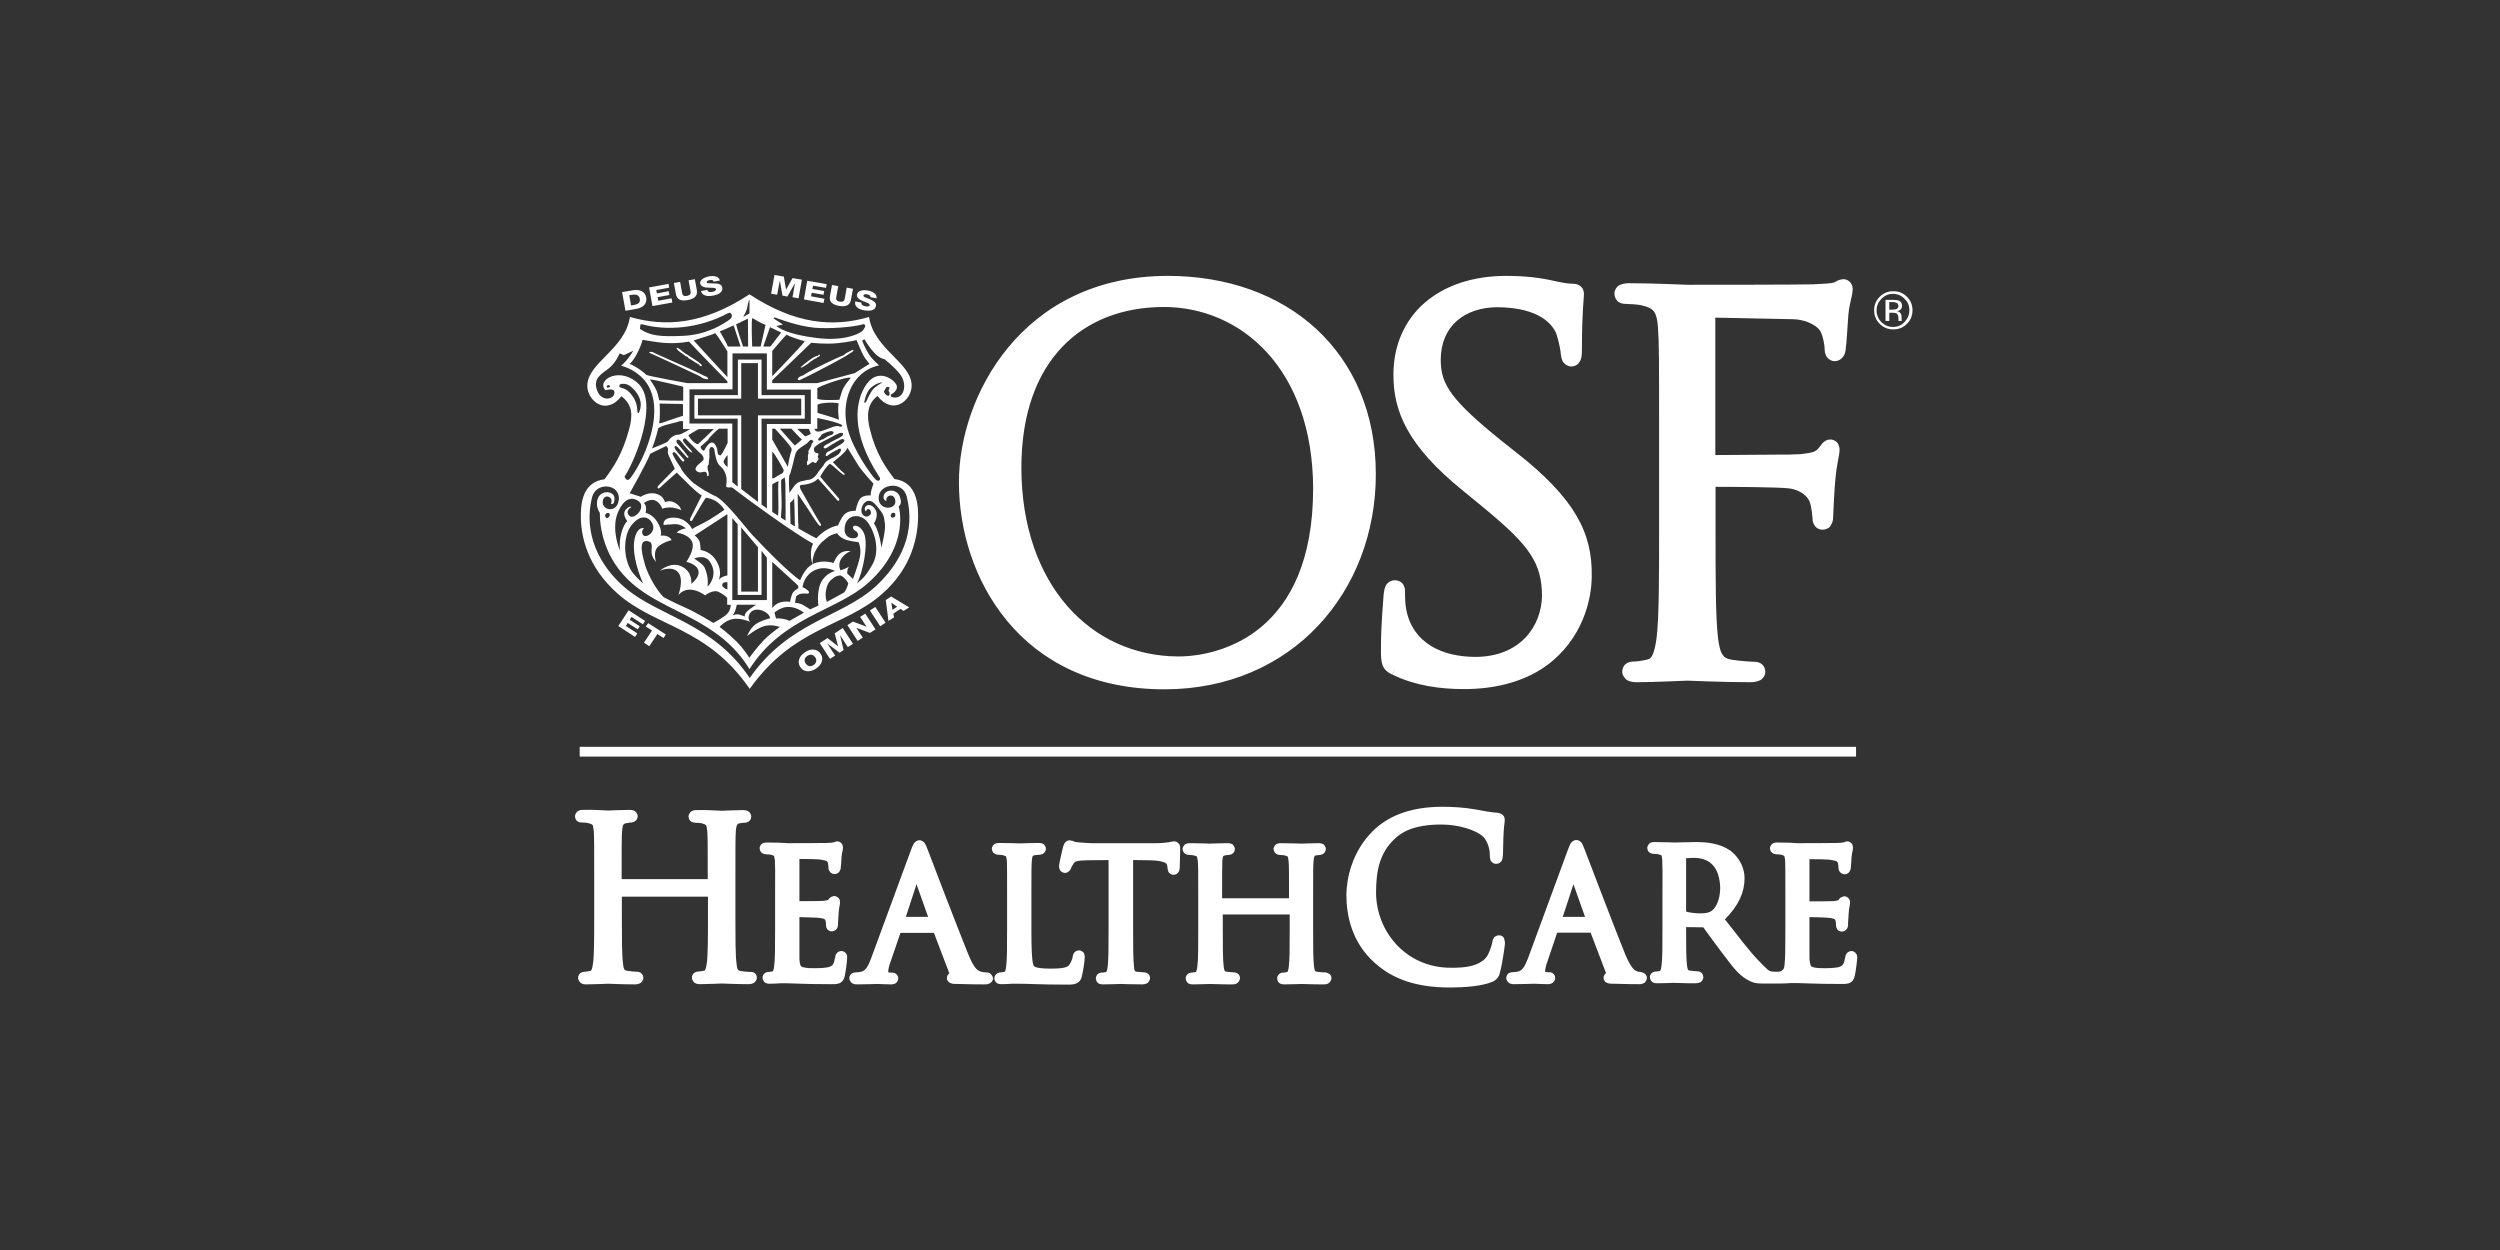
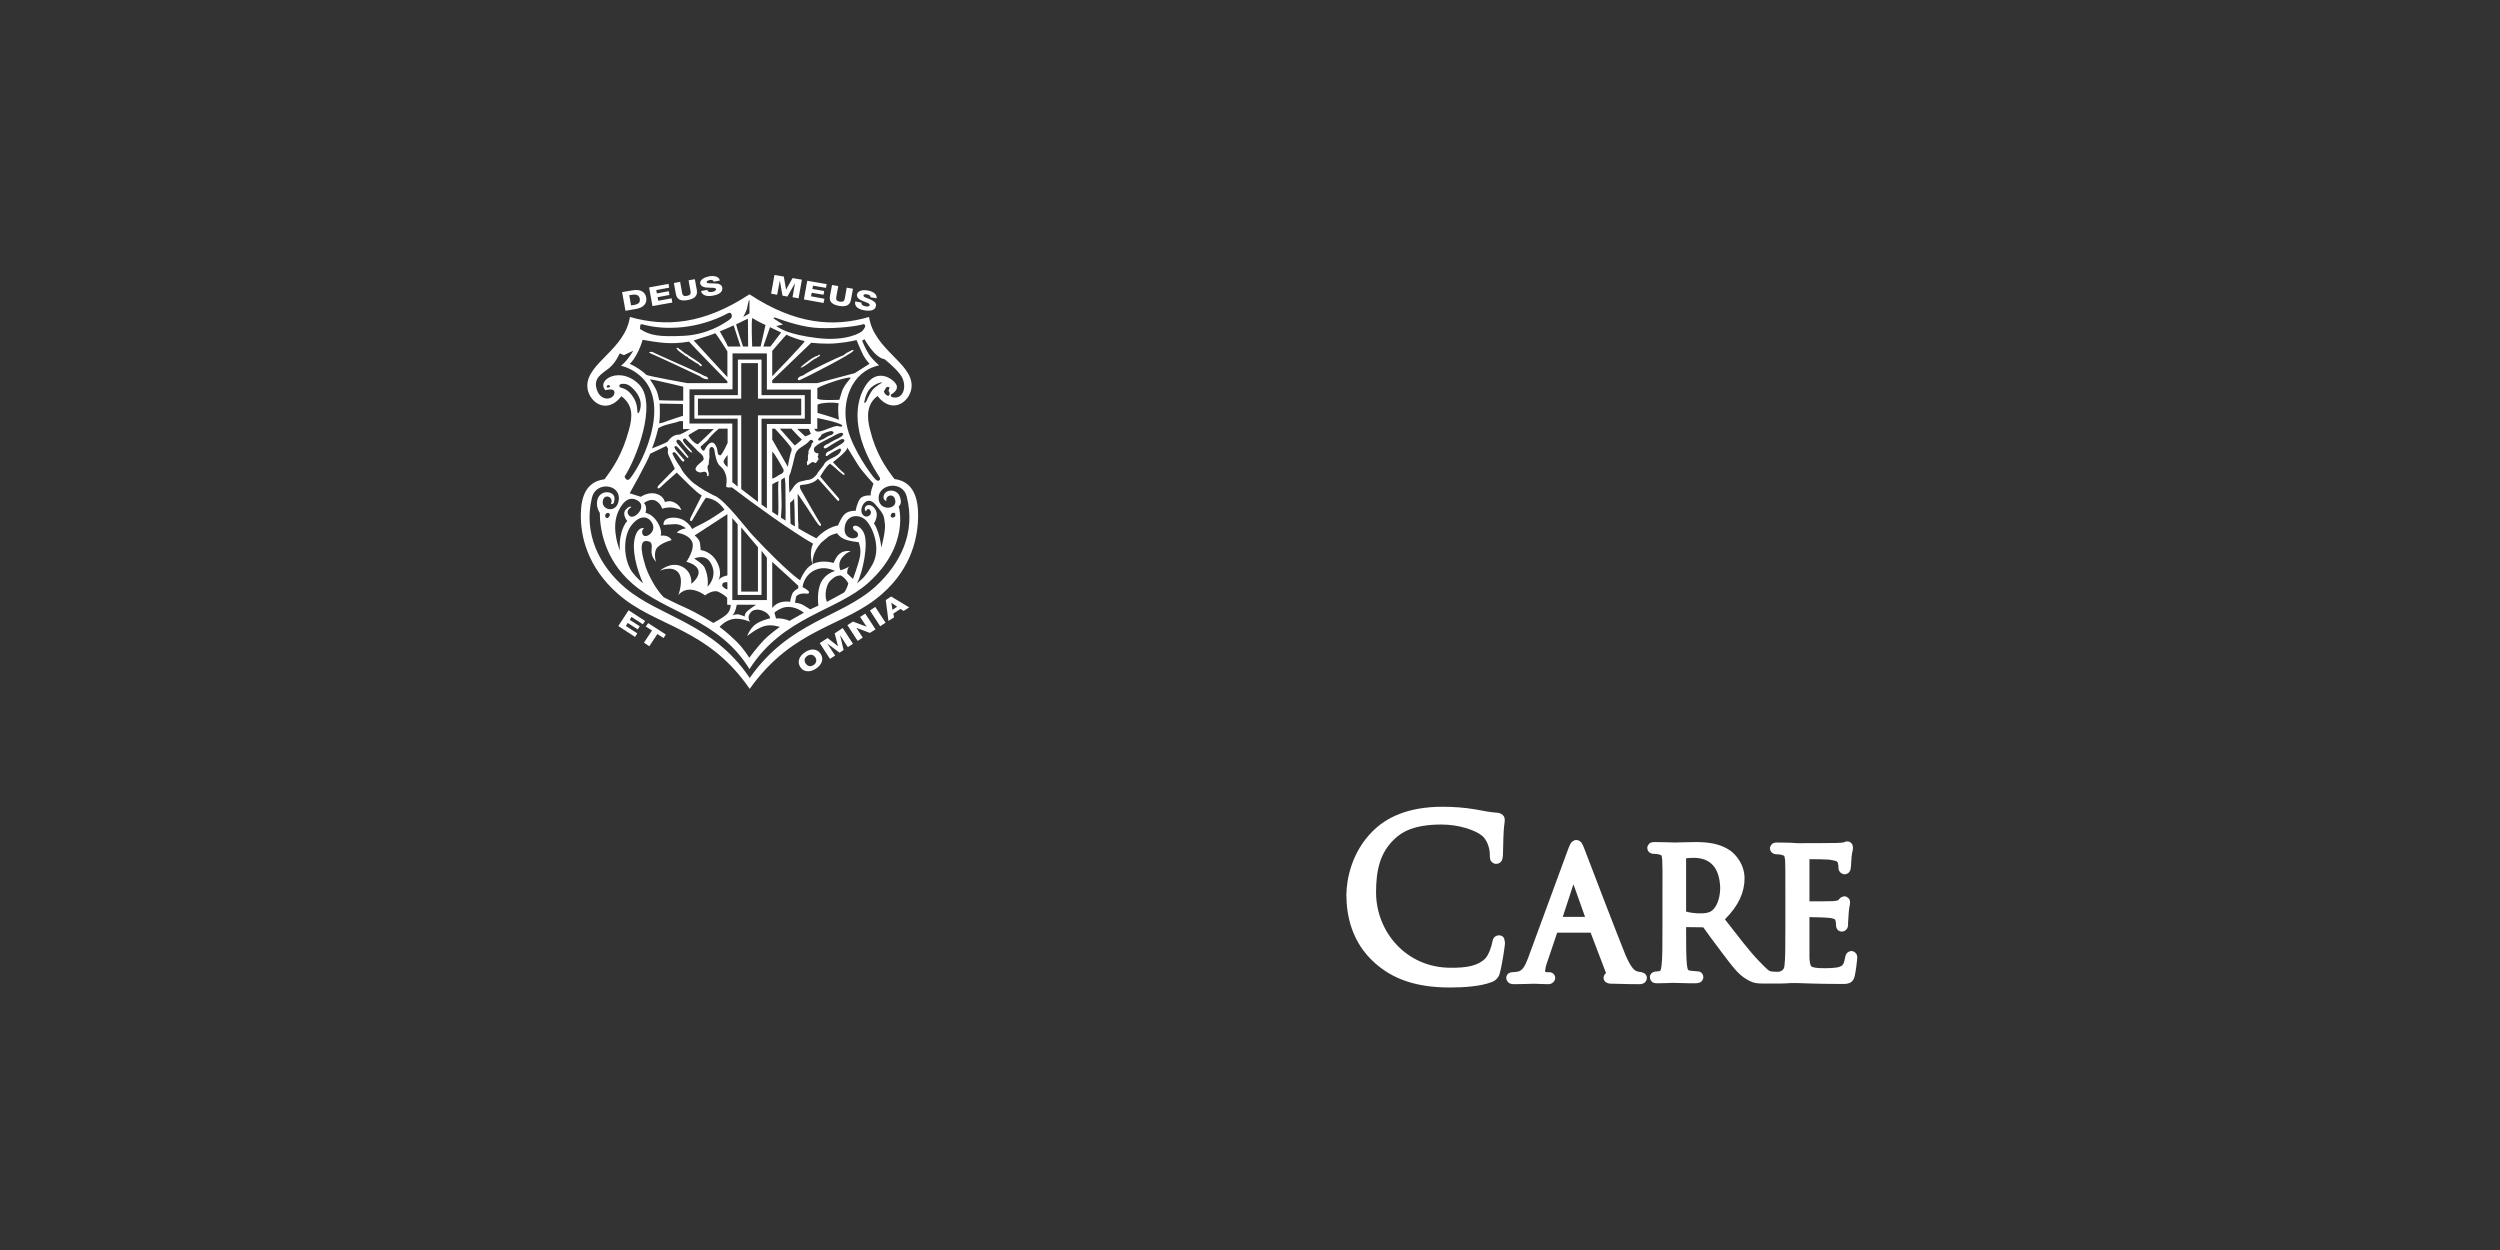
<svg xmlns="http://www.w3.org/2000/svg" width="200" height="100" viewBox="0 0 200 100" fill="none">
  <rect x="0" y="0" width="200" height="100" fill="#333333" stroke="none" />
-   <path d="M148.484 59.745H46.377V60.527H148.484V59.745Z" fill="white" />
-   <path d="M60.01 77.757C59.903 77.757 59.492 77.721 59.278 77.686C59.099 77.65 59.082 77.632 59.028 77.561C58.975 77.49 58.939 77.313 58.921 77.064C58.832 76.371 58.832 74.986 58.832 73.316V70.243C58.832 67.508 58.832 67.028 58.867 66.495C58.885 66.211 58.939 66.033 58.975 65.98C59.01 65.927 59.028 65.891 59.207 65.856C59.421 65.82 59.492 65.82 59.581 65.82C59.742 65.82 60.081 65.714 60.099 65.341C60.117 65.181 59.974 64.932 59.813 64.879C59.67 64.808 59.546 64.808 59.439 64.808C58.903 64.808 57.779 64.861 57.725 64.861C57.69 64.861 57.404 64.843 57.012 64.826C56.619 64.808 56.137 64.79 55.745 64.808C55.62 64.808 55.513 64.808 55.37 64.879C55.209 64.932 55.067 65.181 55.084 65.341C55.102 65.731 55.459 65.82 55.62 65.82C55.745 65.82 56.066 65.838 56.119 65.856C56.566 66.016 56.494 65.927 56.583 66.495C56.619 67.028 56.619 67.525 56.619 70.243V70.332H49.731V70.243C49.731 67.508 49.731 67.028 49.767 66.495C49.785 66.211 49.82 66.033 49.874 65.98C49.91 65.927 49.927 65.891 50.106 65.856C50.32 65.82 50.391 65.802 50.48 65.802C50.641 65.802 50.98 65.696 51.016 65.323C51.034 65.163 50.891 64.914 50.73 64.861C50.588 64.79 50.48 64.79 50.356 64.79C49.82 64.79 48.696 64.843 48.642 64.843C48.607 64.843 48.321 64.826 47.929 64.808C47.536 64.79 47.054 64.772 46.662 64.79C46.537 64.79 46.43 64.79 46.287 64.861C46.126 64.914 45.984 65.163 46.002 65.323C46.019 65.714 46.358 65.802 46.537 65.802C46.662 65.802 46.983 65.82 47.036 65.838C47.501 65.998 47.411 65.909 47.501 66.477C47.536 67.01 47.536 67.508 47.536 70.225V73.298C47.536 74.968 47.536 76.371 47.447 77.046C47.411 77.277 47.376 77.49 47.322 77.579C47.269 77.686 47.269 77.668 47.233 77.668C47.09 77.703 46.876 77.739 46.787 77.739C46.68 77.739 46.537 77.774 46.412 77.863C46.287 77.97 46.251 78.112 46.251 78.219C46.233 78.378 46.376 78.609 46.537 78.68C46.68 78.751 46.804 78.751 46.912 78.751C47.447 78.751 48.571 78.698 48.642 78.698C48.696 78.698 49.838 78.751 50.802 78.751C50.927 78.751 51.052 78.734 51.194 78.662C51.337 78.609 51.48 78.396 51.462 78.219C51.462 78.112 51.426 77.97 51.301 77.863C51.194 77.757 51.052 77.739 50.927 77.739C50.82 77.739 50.409 77.703 50.195 77.668C50.017 77.632 49.999 77.615 49.945 77.543C49.892 77.472 49.856 77.295 49.838 77.046C49.749 76.353 49.749 74.968 49.749 73.281V71.735H56.637V73.281C56.637 74.95 56.637 76.353 56.548 77.028C56.512 77.259 56.476 77.472 56.423 77.561C56.369 77.668 56.369 77.65 56.334 77.65C56.191 77.686 55.995 77.721 55.888 77.721C55.78 77.721 55.638 77.757 55.513 77.845C55.406 77.952 55.352 78.094 55.352 78.201C55.334 78.361 55.477 78.591 55.638 78.662C55.78 78.734 55.905 78.734 56.012 78.734C56.548 78.734 57.672 78.68 57.725 78.68C57.779 78.68 58.921 78.734 59.885 78.734C60.01 78.734 60.135 78.716 60.277 78.645C60.42 78.591 60.563 78.378 60.545 78.201C60.545 78.094 60.491 77.934 60.384 77.845C60.259 77.774 60.135 77.739 60.01 77.757ZM67.308 76.087C67.165 76.069 66.951 76.194 66.898 76.318C66.826 76.424 66.826 76.513 66.808 76.602C66.701 77.153 66.63 77.224 66.398 77.33C66.166 77.437 65.559 77.455 65.202 77.455C64.524 77.472 64.185 77.384 64.114 77.313C64.043 77.277 63.971 77.153 63.953 76.673C63.953 76.584 63.953 76.336 63.953 76.051C63.953 75.448 63.953 74.63 63.953 74.311V73.369C64.453 73.387 65.381 73.405 65.631 73.44C66.077 73.529 65.97 73.547 66.041 73.653C66.077 73.796 66.077 73.867 66.077 74.009C66.077 74.097 66.095 74.204 66.166 74.311C66.237 74.435 66.416 74.524 66.559 74.506C66.862 74.506 67.022 74.222 67.022 74.115C67.04 73.991 67.04 73.92 67.04 73.849C67.04 73.796 67.076 73.245 67.094 72.996C67.13 72.534 67.201 72.392 67.201 72.179C67.201 72.09 67.201 72.002 67.112 71.877C67.022 71.753 66.844 71.682 66.737 71.682C66.344 71.753 66.344 71.913 66.237 72.002C66.237 72.002 66.237 72.002 66.184 72.019C66.112 72.037 66.005 72.055 65.845 72.073C65.631 72.09 64.507 72.09 63.953 72.09V68.716C64.453 68.716 65.399 68.733 65.541 68.751C66.291 68.875 66.148 68.893 66.219 69C66.255 69.053 66.273 69.284 66.273 69.355C66.273 69.444 66.273 69.55 66.344 69.675C66.416 69.817 66.612 69.941 66.773 69.923C67.022 69.923 67.147 69.746 67.183 69.675C67.237 69.586 67.237 69.533 67.254 69.479C67.29 69.231 67.326 68.627 67.326 68.52C67.362 68.147 67.433 68.076 67.433 67.827C67.433 67.756 67.433 67.703 67.397 67.597C67.379 67.508 67.219 67.312 66.987 67.312C66.844 67.312 66.755 67.365 66.719 67.383C66.648 67.401 66.416 67.437 66.166 67.437C65.88 67.454 63.061 67.454 62.972 67.454C62.972 67.454 62.722 67.437 62.419 67.419C62.097 67.419 61.723 67.401 61.384 67.401C61.277 67.401 61.187 67.401 61.045 67.454C60.884 67.508 60.741 67.739 60.777 67.881C60.795 68.254 61.134 68.343 61.277 68.343C61.366 68.343 61.633 68.36 61.669 68.378C62.008 68.502 61.901 68.378 61.99 68.822C62.008 69.248 62.026 69.639 62.008 71.824V74.275C62.008 75.607 62.008 76.726 61.937 77.259C61.919 77.455 61.883 77.597 61.848 77.668C61.848 77.686 61.83 77.703 61.83 77.703C61.723 77.721 61.562 77.757 61.491 77.757C61.384 77.757 61.259 77.774 61.152 77.881C61.045 77.97 60.991 78.112 61.009 78.219C60.991 78.361 61.134 78.609 61.277 78.645C61.419 78.698 61.508 78.698 61.616 78.698C61.848 78.698 62.169 78.68 62.454 78.662C62.597 78.662 62.722 78.662 62.829 78.662C62.936 78.662 62.99 78.662 62.99 78.662C63.186 78.662 63.525 78.68 64.06 78.698C64.596 78.716 65.363 78.734 66.38 78.734H66.451C66.719 78.734 66.898 78.751 67.147 78.662C67.415 78.556 67.54 78.29 67.576 78.094C67.665 77.721 67.772 76.833 67.772 76.638C67.772 76.584 67.772 76.513 67.754 76.407C67.754 76.336 67.558 76.069 67.308 76.087ZM79.157 77.845C79.032 77.792 78.943 77.792 78.889 77.792C78.782 77.792 78.604 77.774 78.443 77.721C78.265 77.65 77.979 77.597 77.48 76.389C76.623 74.275 74.41 68.502 74.214 67.969C74.125 67.739 74.071 67.614 74 67.49C73.946 67.365 73.732 67.206 73.554 67.223C73.357 67.206 73.143 67.401 73.09 67.508C73.018 67.632 72.965 67.774 72.876 68.005L69.681 76.691C69.414 77.384 69.217 77.703 68.807 77.757C68.718 77.774 68.522 77.792 68.45 77.792C68.361 77.792 68.272 77.81 68.165 77.863C68.058 77.916 67.933 78.094 67.951 78.254C67.933 78.432 68.111 78.662 68.254 78.698C68.379 78.751 68.486 78.751 68.593 78.751C69.253 78.751 70.056 78.716 70.181 78.716C70.306 78.716 70.913 78.751 71.27 78.751C71.359 78.751 71.448 78.751 71.591 78.698C71.716 78.645 71.876 78.449 71.859 78.272C71.876 78.147 71.769 77.952 71.644 77.881C71.519 77.81 71.412 77.81 71.341 77.81H71.198C71.145 77.81 71.073 77.792 71.055 77.774C71.055 77.597 71.109 77.295 71.234 76.975L72.037 74.63H74.714L75.945 77.863C75.856 77.934 75.749 78.076 75.749 78.236C75.731 78.378 75.856 78.556 75.963 78.609C76.23 78.751 76.338 78.698 76.552 78.716C77.533 78.751 78.568 78.751 78.782 78.751C78.889 78.751 78.978 78.751 79.103 78.698C79.21 78.68 79.442 78.52 79.442 78.254C79.425 78.13 79.3 77.899 79.157 77.845ZM72.465 73.352L73.322 70.74L74.25 73.352H72.465ZM86.313 76.034C86.17 76.016 85.956 76.14 85.902 76.265C85.831 76.389 85.831 76.478 85.813 76.549C85.795 76.726 85.652 77.046 85.528 77.206C85.367 77.419 84.885 77.49 84.118 77.49C83.029 77.49 82.779 77.366 82.708 77.277C82.708 77.277 82.69 77.259 82.654 77.135C82.547 76.78 82.512 75.874 82.512 74.346V71.859C82.512 69.675 82.512 69.284 82.547 68.858C82.565 68.627 82.601 68.502 82.619 68.485C82.637 68.467 82.637 68.449 82.779 68.413C82.922 68.396 83.118 68.378 83.172 68.378C83.315 68.378 83.654 68.271 83.672 67.916C83.689 67.774 83.547 67.525 83.404 67.49C83.261 67.437 83.172 67.437 83.065 67.437C82.637 67.437 81.584 67.472 81.548 67.472C81.512 67.472 80.602 67.437 79.96 67.437C79.853 67.437 79.764 67.437 79.621 67.49C79.478 67.543 79.317 67.774 79.353 67.916C79.371 68.289 79.71 68.378 79.853 68.378C79.942 68.378 80.21 68.396 80.228 68.413C80.567 68.538 80.46 68.413 80.549 68.858C80.567 69.284 80.567 69.675 80.567 71.859V74.311C80.567 75.643 80.567 76.762 80.495 77.295C80.477 77.49 80.442 77.632 80.406 77.703C80.406 77.721 80.388 77.739 80.388 77.739C80.281 77.757 80.121 77.792 80.049 77.792C79.942 77.792 79.817 77.828 79.71 77.916C79.603 78.005 79.549 78.147 79.549 78.254C79.532 78.396 79.674 78.645 79.817 78.68C79.96 78.734 80.049 78.734 80.156 78.734C80.388 78.734 80.692 78.716 80.977 78.698C81.12 78.698 81.245 78.698 81.352 78.698C81.459 78.698 81.53 78.698 81.53 78.698C81.923 78.698 82.351 78.716 82.94 78.734C83.529 78.751 84.278 78.769 85.296 78.769C85.688 78.769 85.902 78.769 86.134 78.662C86.42 78.538 86.509 78.272 86.545 78.112C86.669 77.632 86.777 76.833 86.777 76.602C86.777 76.513 86.777 76.442 86.741 76.3C86.723 76.194 86.455 75.998 86.313 76.034ZM93.95 67.312C93.79 67.312 93.7 67.348 93.486 67.383C93.29 67.401 92.987 67.454 92.558 67.454H87.294C87.151 67.454 86.616 67.419 86.223 67.383C85.884 67.365 85.974 67.277 85.563 67.223C85.313 67.241 85.26 67.365 85.206 67.401C85.099 67.561 85.081 67.685 85.046 67.739C85.01 67.934 84.725 69.017 84.725 69.319C84.725 69.408 84.742 69.497 84.796 69.604C84.849 69.71 85.028 69.835 85.188 69.835C85.42 69.852 85.67 69.586 85.688 69.444C85.724 69.355 85.742 69.319 85.884 69.088C85.991 68.911 86.116 68.84 87.009 68.822L88.686 68.804V74.329C88.686 75.661 88.686 76.78 88.615 77.313C88.597 77.49 88.561 77.65 88.525 77.721C88.508 77.739 88.508 77.757 88.508 77.757C88.4 77.774 88.24 77.81 88.168 77.81C88.061 77.81 87.936 77.828 87.812 77.934C87.704 78.041 87.669 78.183 87.669 78.272C87.651 78.414 87.794 78.662 87.936 78.698C88.079 78.751 88.168 78.751 88.276 78.751C88.704 78.751 89.614 78.716 89.65 78.716C89.685 78.716 90.595 78.751 91.38 78.751C91.488 78.751 91.595 78.734 91.737 78.68C91.862 78.627 92.005 78.432 92.005 78.254C92.005 78.147 91.969 78.005 91.862 77.916C91.755 77.81 91.612 77.792 91.523 77.792C91.434 77.792 91.113 77.757 90.934 77.739C90.809 77.721 90.827 77.703 90.792 77.668C90.756 77.615 90.72 77.49 90.72 77.313C90.649 76.762 90.649 75.661 90.649 74.329V68.804L92.023 68.822C92.665 68.84 93.04 68.929 93.201 69.017C93.361 69.106 93.344 69.142 93.379 69.266L93.397 69.408C93.415 69.515 93.415 69.604 93.468 69.728C93.522 69.888 93.79 70.012 93.897 69.977C94.057 69.994 94.236 69.87 94.289 69.746C94.361 69.621 94.379 69.515 94.379 69.408C94.379 69.284 94.414 68.307 94.414 67.863C94.414 67.81 94.414 67.756 94.396 67.65C94.379 67.543 94.164 67.294 93.95 67.312ZM105.924 77.792C105.835 77.792 105.514 77.757 105.353 77.739C105.228 77.703 105.246 77.703 105.21 77.668C105.174 77.632 105.139 77.49 105.121 77.313C105.05 76.762 105.05 75.661 105.05 74.329V71.877C105.05 69.692 105.05 69.302 105.085 68.875C105.103 68.644 105.139 68.52 105.157 68.502C105.174 68.467 105.157 68.467 105.282 68.431C105.442 68.413 105.514 68.396 105.567 68.396C105.71 68.396 106.031 68.307 106.067 67.934C106.085 67.792 105.942 67.543 105.799 67.508C105.656 67.454 105.567 67.454 105.46 67.454C105.032 67.454 104.122 67.49 104.086 67.49C104.05 67.49 103.14 67.454 102.498 67.454C102.391 67.454 102.301 67.454 102.159 67.508C102.016 67.561 101.855 67.792 101.891 67.934C101.909 68.307 102.248 68.396 102.391 68.396C102.48 68.396 102.73 68.413 102.765 68.431C103.105 68.556 102.997 68.431 103.087 68.875C103.122 69.302 103.122 69.692 103.122 71.859H97.769C97.769 69.675 97.769 69.302 97.787 68.875C97.805 68.644 97.84 68.52 97.858 68.502C97.876 68.467 97.876 68.467 98.001 68.431C98.162 68.396 98.215 68.396 98.286 68.396C98.429 68.396 98.768 68.307 98.786 67.934C98.804 67.792 98.661 67.543 98.518 67.508C98.376 67.454 98.286 67.454 98.179 67.454C97.751 67.454 96.841 67.49 96.805 67.49C96.77 67.49 95.86 67.454 95.217 67.454C95.11 67.454 95.021 67.454 94.878 67.508C94.735 67.561 94.593 67.792 94.61 67.934C94.628 68.289 94.967 68.396 95.11 68.396C95.199 68.396 95.467 68.413 95.503 68.431C95.842 68.556 95.735 68.431 95.824 68.875C95.86 69.302 95.86 69.692 95.86 71.877V74.329C95.86 75.661 95.86 76.78 95.788 77.313C95.77 77.508 95.735 77.65 95.699 77.721C95.699 77.739 95.681 77.757 95.681 77.757C95.574 77.774 95.413 77.81 95.342 77.81C95.235 77.81 95.11 77.828 95.003 77.934C94.896 78.041 94.842 78.183 94.86 78.272C94.842 78.414 94.985 78.662 95.128 78.698C95.271 78.751 95.36 78.751 95.467 78.751C95.895 78.751 96.805 78.716 96.841 78.716C96.859 78.716 97.091 78.734 97.43 78.734C97.769 78.751 98.179 78.751 98.572 78.751C98.679 78.751 98.786 78.751 98.929 78.68C99.054 78.627 99.197 78.432 99.197 78.254C99.197 78.147 99.161 78.005 99.054 77.916C98.947 77.81 98.804 77.792 98.715 77.792C98.626 77.792 98.304 77.757 98.126 77.739C98.001 77.703 98.019 77.703 97.983 77.668C97.947 77.632 97.912 77.49 97.894 77.313C97.823 76.762 97.823 75.661 97.823 74.329V73.156H103.176V74.329C103.176 75.661 103.176 76.78 103.105 77.313C103.087 77.49 103.051 77.65 103.015 77.721C102.997 77.739 102.997 77.757 102.997 77.757C102.89 77.774 102.73 77.81 102.658 77.81C102.551 77.81 102.426 77.828 102.319 77.934C102.212 78.041 102.159 78.183 102.177 78.272C102.159 78.432 102.301 78.662 102.444 78.698C102.587 78.751 102.676 78.751 102.783 78.751C103.212 78.751 104.122 78.716 104.157 78.716C104.175 78.716 104.407 78.734 104.746 78.734C105.085 78.751 105.496 78.751 105.888 78.751C105.995 78.751 106.102 78.751 106.245 78.68C106.37 78.627 106.513 78.432 106.513 78.254C106.513 78.147 106.477 78.005 106.352 77.916C106.174 77.81 106.031 77.774 105.924 77.792Z" fill="white" />
+   <path d="M148.484 59.745H46.377H148.484V59.745Z" fill="white" />
  <path d="M119.934 74.826C119.791 74.808 119.559 74.915 119.488 75.057C119.416 75.181 119.399 75.288 119.381 75.394C119.345 75.643 119.095 76.407 118.828 76.673C118.257 77.259 117.346 77.437 116.044 77.419C112.511 77.419 110.102 74.559 110.084 71.415C110.084 69.675 110.369 68.254 111.547 67.135C112.1 66.602 113.046 65.962 115.312 65.962C116.775 65.962 118.078 66.442 118.578 66.868C118.917 67.152 119.184 67.774 119.184 68.36C119.184 68.502 119.184 68.609 119.22 68.751C119.238 68.911 119.506 69.142 119.702 69.106C119.898 69.124 120.148 68.929 120.166 68.787C120.219 68.644 120.219 68.538 120.237 68.378C120.255 68.076 120.255 67.135 120.291 66.584C120.327 65.962 120.38 65.802 120.38 65.589C120.38 65.501 120.362 65.323 120.219 65.198C120.077 65.074 119.934 65.039 119.791 65.021C119.256 64.985 118.703 64.879 118.042 64.754C117.15 64.595 116.151 64.541 115.419 64.541C112.635 64.541 110.905 65.394 109.798 66.513C108.139 68.165 107.728 70.314 107.71 71.558C107.71 73.281 108.156 75.394 109.959 77.011C111.404 78.325 113.296 79 115.99 79H116.008C117.168 79 118.506 78.893 119.309 78.574C119.631 78.485 119.934 78.165 119.988 77.828C120.184 77.135 120.38 75.714 120.398 75.483C120.398 75.376 120.38 75.27 120.344 75.145C120.344 75.021 120.184 74.826 119.934 74.826ZM131.515 77.845C131.283 77.739 131.123 77.757 131.016 77.721C130.837 77.668 130.552 77.597 130.034 76.389C129.178 74.275 126.983 68.502 126.768 67.952C126.679 67.721 126.626 67.596 126.554 67.472C126.501 67.348 126.287 67.188 126.108 67.206C125.894 67.188 125.698 67.383 125.644 67.49C125.573 67.614 125.519 67.756 125.43 67.987L122.236 76.673C121.968 77.366 121.772 77.686 121.362 77.739C121.272 77.757 121.076 77.774 121.005 77.774C120.915 77.774 120.826 77.792 120.719 77.845C120.612 77.899 120.487 78.076 120.505 78.236C120.487 78.414 120.666 78.645 120.808 78.68C120.951 78.734 121.04 78.734 121.147 78.734C121.826 78.734 122.611 78.698 122.736 78.698C122.861 78.698 123.467 78.734 123.824 78.734C123.913 78.734 124.02 78.734 124.145 78.662C124.27 78.609 124.431 78.414 124.413 78.236C124.431 78.112 124.342 77.916 124.199 77.845C124.074 77.774 123.967 77.774 123.895 77.774H123.753C123.699 77.774 123.628 77.757 123.61 77.739C123.61 77.561 123.664 77.259 123.788 76.939L124.574 74.613H127.25L128.482 77.845C128.392 77.916 128.285 78.059 128.285 78.218C128.267 78.361 128.392 78.538 128.482 78.591C128.767 78.734 128.856 78.68 129.07 78.698C130.052 78.734 130.926 78.734 131.14 78.734C131.248 78.734 131.337 78.734 131.479 78.662C131.64 78.609 131.765 78.378 131.747 78.236C131.765 78.023 131.587 77.881 131.515 77.845ZM125.02 73.352L125.876 70.74L126.804 73.352H125.02ZM148.557 76.442C148.557 76.336 148.361 76.069 148.111 76.087C147.968 76.069 147.754 76.211 147.7 76.318C147.647 76.424 147.629 76.513 147.611 76.602C147.504 77.153 147.433 77.224 147.201 77.33C146.969 77.437 146.362 77.455 146.005 77.455C145.327 77.472 144.988 77.384 144.917 77.313C144.863 77.277 144.792 77.153 144.756 76.673C144.756 76.602 144.756 76.336 144.756 76.051C144.756 75.448 144.756 74.63 144.756 74.311V73.369C145.256 73.369 146.184 73.405 146.433 73.44C146.879 73.529 146.772 73.547 146.844 73.653C146.879 73.796 146.879 73.867 146.879 74.009C146.879 74.097 146.897 74.204 146.969 74.328C147.04 74.453 147.218 74.542 147.361 74.524C147.665 74.524 147.825 74.222 147.825 74.133C147.861 74.009 147.843 73.92 147.843 73.867C147.843 73.813 147.879 73.263 147.897 73.014C147.932 72.552 148.004 72.41 148.004 72.197C148.004 72.108 148.004 72.019 147.914 71.895C147.825 71.771 147.647 71.7 147.558 71.7C147.165 71.771 147.165 71.93 147.058 72.019C147.058 72.019 147.058 72.019 147.004 72.037C146.933 72.055 146.826 72.073 146.665 72.09C146.451 72.108 145.327 72.108 144.756 72.108V68.733C145.256 68.733 146.201 68.751 146.326 68.769C147.076 68.893 146.933 68.911 147.022 69.017C147.058 69.088 147.076 69.319 147.076 69.373C147.076 69.462 147.076 69.55 147.147 69.692C147.218 69.835 147.433 69.959 147.575 69.941C147.825 69.941 147.95 69.763 147.986 69.692C148.039 69.604 148.039 69.533 148.057 69.479C148.093 69.248 148.111 68.644 148.129 68.52C148.164 68.147 148.236 68.076 148.236 67.827C148.236 67.774 148.236 67.703 148.2 67.596C148.182 67.508 148.022 67.312 147.79 67.312C147.647 67.312 147.558 67.365 147.522 67.383C147.433 67.401 147.218 67.437 146.969 67.437C146.683 67.454 143.864 67.454 143.774 67.454C143.774 67.454 143.525 67.437 143.221 67.419C142.9 67.419 142.525 67.401 142.204 67.401C142.097 67.401 142.008 67.401 141.865 67.454C141.722 67.508 141.58 67.739 141.597 67.881C141.615 68.236 141.954 68.343 142.097 68.343C142.186 68.343 142.454 68.36 142.49 68.378C142.829 68.502 142.722 68.378 142.811 68.822C142.829 69.248 142.829 69.639 142.829 71.824V74.275C142.829 75.625 142.829 76.726 142.757 77.259C142.722 77.561 142.579 77.65 142.4 77.721C142.329 77.757 141.812 77.739 141.722 77.721C141.526 77.686 141.455 77.65 140.67 76.833C139.92 76.051 139.046 74.897 137.993 73.547C139.117 72.428 139.563 71.344 139.563 70.279C139.563 69.142 138.867 68.378 138.439 68.058C137.582 67.454 136.547 67.365 135.637 67.365C135.191 67.365 134.103 67.401 133.978 67.401C133.942 67.401 133.032 67.365 132.39 67.365C132.282 67.365 132.193 67.365 132.051 67.419C131.908 67.472 131.765 67.703 131.783 67.845C131.801 68.218 132.14 68.307 132.282 68.307C132.39 68.307 132.639 68.325 132.675 68.343C133.014 68.467 132.907 68.343 132.978 68.787C132.996 69.213 133.014 69.604 132.996 71.788V74.24C132.996 75.572 132.996 76.691 132.925 77.224C132.907 77.419 132.871 77.561 132.836 77.632C132.836 77.65 132.818 77.668 132.818 77.668C132.711 77.703 132.55 77.721 132.479 77.721C132.372 77.721 132.247 77.757 132.14 77.845C132.033 77.934 131.979 78.076 131.997 78.183C131.979 78.325 132.122 78.574 132.265 78.609C132.407 78.662 132.497 78.662 132.604 78.662C132.818 78.662 133.157 78.645 133.425 78.645C133.692 78.627 133.924 78.627 133.924 78.627C133.942 78.627 134.174 78.645 134.513 78.645C134.852 78.662 135.263 78.662 135.655 78.662C135.762 78.662 135.869 78.645 136.012 78.591C136.137 78.538 136.28 78.343 136.262 78.165C136.262 78.059 136.226 77.916 136.119 77.828C136.012 77.721 135.869 77.703 135.762 77.703C135.673 77.703 135.37 77.668 135.191 77.65C135.066 77.632 135.084 77.615 135.048 77.579C135.013 77.543 134.977 77.401 134.959 77.224C134.888 76.673 134.888 75.572 134.888 74.222V74.169L136.262 74.186C136.512 74.524 137.154 75.43 137.743 76.194C138.546 77.242 139.028 77.952 139.759 78.361C140.045 78.52 140.295 78.68 140.937 78.68C140.991 78.68 141.044 78.68 141.098 78.68H141.704C141.847 78.68 142.418 78.68 142.525 78.68C142.757 78.68 142.971 78.662 143.257 78.645C143.4 78.645 143.525 78.645 143.632 78.645C143.739 78.645 143.792 78.645 143.792 78.645C143.989 78.645 144.328 78.662 144.863 78.68C145.416 78.698 146.201 78.716 147.254 78.716C147.522 78.716 147.7 78.734 147.95 78.645C148.218 78.538 148.343 78.272 148.378 78.076C148.468 77.703 148.575 76.815 148.575 76.62C148.593 76.638 148.593 76.567 148.557 76.442ZM136.922 72.872C136.708 73.032 136.387 73.067 136.083 73.067C135.637 73.085 135.102 72.996 134.888 72.925V68.662C135.031 68.644 135.298 68.627 135.566 68.627C136.851 68.662 137.565 69.426 137.618 71.042C137.6 72.019 137.261 72.641 136.922 72.872Z" fill="white" />
-   <path d="M152.554 25.908C152.251 26.21 151.894 26.352 151.465 26.352C151.037 26.352 150.68 26.21 150.377 25.908C150.073 25.606 149.931 25.251 149.931 24.824C149.931 24.398 150.073 24.043 150.377 23.741C150.68 23.439 151.037 23.297 151.465 23.297C151.894 23.297 152.251 23.439 152.554 23.741C152.857 24.043 153 24.398 153 24.824C153 25.251 152.857 25.606 152.554 25.908ZM150.52 23.901C150.27 24.149 150.127 24.469 150.127 24.824C150.127 25.197 150.252 25.499 150.502 25.766C150.769 26.014 151.073 26.156 151.43 26.156C151.804 26.156 152.108 26.032 152.358 25.766C152.607 25.499 152.75 25.197 152.75 24.824C152.75 24.451 152.625 24.149 152.358 23.901C152.108 23.634 151.787 23.51 151.43 23.51C151.091 23.51 150.787 23.634 150.52 23.901ZM151.43 23.989C151.644 23.989 151.787 24.007 151.894 24.043C152.072 24.114 152.161 24.256 152.161 24.469C152.161 24.611 152.108 24.735 152.001 24.806C151.947 24.842 151.858 24.878 151.751 24.895C151.876 24.913 151.983 24.966 152.036 25.055C152.108 25.144 152.126 25.233 152.126 25.322V25.446C152.126 25.482 152.126 25.535 152.126 25.57C152.126 25.624 152.126 25.641 152.143 25.659L152.161 25.677H151.876V25.464C151.876 25.268 151.822 25.144 151.715 25.073C151.662 25.037 151.537 25.02 151.376 25.02H151.144V25.677H150.841V23.989H151.43ZM151.751 24.238C151.679 24.203 151.555 24.167 151.394 24.167H151.144V24.771H151.412C151.537 24.771 151.626 24.753 151.697 24.735C151.804 24.682 151.876 24.593 151.876 24.469C151.858 24.362 151.822 24.291 151.751 24.238Z" fill="white" />
-   <path d="M93.417 22.071C87.617 22.071 83.388 24.487 80.675 27.773C77.963 31.041 76.714 35.144 76.714 38.572C76.714 42.356 77.909 46.477 80.586 49.692C83.245 52.907 87.403 55.145 93.149 55.145H93.167C98.252 55.145 102.5 53.191 105.444 50.065C108.406 46.921 110.066 42.622 110.066 37.933C110.066 33.048 108.281 29.07 105.301 26.316C102.321 23.563 98.145 22.071 93.417 22.071ZM100.965 50.1C98.734 52.001 96.022 52.516 94.273 52.516C87.225 52.498 81.728 46.725 81.71 37.436C81.71 33.066 82.96 29.869 84.976 27.755C86.993 25.641 89.83 24.558 93.131 24.558C99.287 24.576 105.016 29.496 105.051 39.07C105.051 44.878 103.195 48.2 100.965 50.1ZM121.183 36.103L120.041 35.198C118.131 33.652 116.918 32.533 116.204 31.574C115.49 30.615 115.258 29.851 115.258 28.767C115.276 26.085 117.15 24.611 119.755 24.576C123.36 24.593 124.199 26.139 124.395 26.458C124.573 26.743 124.841 27.897 124.859 28.288C124.895 28.483 124.895 28.643 125.002 28.874C125.091 29.105 125.448 29.336 125.733 29.318C125.912 29.318 126.126 29.229 126.251 29.105C126.59 28.697 126.536 28.377 126.554 27.844C126.554 25.073 126.715 23.829 126.715 23.528C126.715 23.368 126.679 23.066 126.411 22.87C126.162 22.693 125.965 22.71 125.751 22.693C125.483 22.693 125.198 22.657 124.431 22.497C123.378 22.249 122.147 22.071 120.505 22.071C117.792 22.071 115.544 22.853 113.956 24.238C112.368 25.624 111.475 27.631 111.475 29.958C111.458 32.888 112.6 35.659 117.007 39.23L118.845 40.739C122.361 43.653 123.342 45.038 123.36 47.667C123.324 50.029 121.683 52.534 118.042 52.552C116.74 52.552 115.473 52.285 114.491 51.681C113.51 51.077 112.796 50.189 112.51 48.821C112.403 48.306 112.403 47.773 112.403 47.418C112.403 47.241 112.421 47.063 112.278 46.797C112.136 46.512 111.761 46.406 111.565 46.423C111.261 46.406 110.922 46.672 110.851 46.885C110.744 47.116 110.726 47.312 110.69 47.56C110.655 48.2 110.476 49.869 110.476 51.93C110.476 52.48 110.476 52.836 110.601 53.209C110.744 53.6 111.083 53.831 111.386 53.973L111.636 53.493L111.404 53.973C113.188 54.843 115.151 55.127 117.132 55.127C119.416 55.127 121.754 54.63 123.628 53.315C126.643 51.166 127.339 47.898 127.339 46.104C127.393 42.693 126.072 39.905 121.183 36.103ZM148.093 22.693C147.986 22.497 147.718 22.32 147.45 22.337C146.933 22.391 146.826 22.604 146.701 22.604C146.505 22.675 145.826 22.71 145.041 22.746C144.149 22.782 135.798 22.782 134.995 22.782C134.834 22.782 132.211 22.657 130.355 22.657C130.105 22.657 129.873 22.675 129.623 22.782C129.356 22.87 129.124 23.243 129.159 23.528C129.159 23.794 129.32 24.061 129.499 24.167C129.677 24.274 129.855 24.309 130.016 24.309C130.337 24.309 131.051 24.362 131.283 24.416C131.908 24.558 132.175 24.718 132.336 24.949C132.496 25.18 132.604 25.588 132.639 26.245C132.728 27.524 132.728 28.661 132.728 35.02V42.196C132.728 46.104 132.728 49.337 132.532 50.989C132.461 51.557 132.354 52.036 132.229 52.338C132.086 52.64 131.997 52.711 131.783 52.765C131.426 52.853 130.944 52.925 130.658 52.925C130.444 52.925 130.212 52.978 130.034 53.138C129.855 53.298 129.784 53.529 129.784 53.706C129.748 53.973 129.998 54.346 130.248 54.452C130.498 54.559 130.712 54.577 130.98 54.577C132.229 54.577 134.834 54.452 134.995 54.452C135.155 54.452 137.778 54.577 140.027 54.577C140.295 54.577 140.544 54.541 140.776 54.434C141.026 54.328 141.24 54.008 141.222 53.724C141.222 53.546 141.151 53.315 140.973 53.156C140.794 52.996 140.562 52.942 140.348 52.942C140.045 52.942 139.117 52.871 138.581 52.782C138.082 52.711 137.921 52.569 137.761 52.303C137.6 52.036 137.511 51.592 137.439 51.024C137.243 49.372 137.243 46.139 137.243 42.231V38.946C138.421 38.946 142.257 38.963 143.114 39.07C144.185 39.212 144.667 39.816 144.791 40.189C144.916 40.562 144.97 41.095 145.006 41.503C145.006 41.663 145.041 41.858 145.166 42.036C145.291 42.249 145.577 42.391 145.826 42.374C146.023 42.374 146.273 42.285 146.397 42.125C146.736 41.663 146.629 41.343 146.665 41.059C146.665 40.828 146.754 39.159 146.826 38.377C146.951 37.027 147.147 36.477 147.165 36.032C147.165 35.89 147.165 35.748 147.058 35.535C146.968 35.304 146.629 35.144 146.415 35.162C146.094 35.162 145.898 35.357 145.791 35.464C145.684 35.588 145.612 35.695 145.541 35.784L145.505 35.819C145.38 35.997 145.273 36.068 145.059 36.157C144.845 36.228 144.506 36.281 144.024 36.334C143.489 36.37 142.918 36.37 142.222 36.37L137.225 36.405V25.41L143.346 25.535C144.774 25.552 145.541 26.263 145.648 26.529C145.862 26.956 145.969 27.648 145.969 27.862C145.969 28.057 145.987 28.252 146.094 28.466C146.183 28.679 146.505 28.91 146.79 28.892C147.129 28.892 147.397 28.643 147.486 28.483C147.593 28.306 147.629 28.146 147.647 28.021C147.736 27.435 147.825 25.659 147.861 25.268C147.968 24.149 148.164 23.812 148.2 23.297C148.235 23.066 148.218 22.87 148.093 22.693Z" fill="white" />
  <path d="M55.015 24.007C55.604 23.901 55.819 23.634 55.747 23.208L55.587 22.337L55.087 22.426L55.247 23.314C55.283 23.51 55.212 23.616 54.962 23.67C54.712 23.723 54.605 23.634 54.569 23.439L54.409 22.551L53.909 22.639L54.07 23.51C54.141 23.936 54.427 24.114 55.015 24.007ZM53.784 24.203L53.731 23.865L52.66 24.061L52.606 23.776L53.552 23.599L53.499 23.297L52.553 23.474L52.499 23.208L53.534 23.012L53.481 22.71L51.928 22.995L52.196 24.487L53.784 24.203ZM70.862 48.004L71.076 49.674L71.522 49.39L71.468 49.088L72.039 48.715L72.289 48.875L72.735 48.59L71.29 47.72L70.862 48.004ZM71.308 48.218L71.772 48.537L71.397 48.786L71.308 48.218ZM50.876 24.718C51.464 24.611 51.786 24.291 51.696 23.794C51.607 23.332 51.215 23.119 50.608 23.226L49.769 23.368L50.037 24.86L50.876 24.718ZM50.572 23.581C50.911 23.528 51.125 23.616 51.179 23.883C51.232 24.185 51.108 24.327 50.715 24.398L50.483 24.433L50.34 23.616L50.572 23.581ZM65.954 23.901L64.884 23.705L64.937 23.421L65.883 23.581L65.936 23.279L64.991 23.119L65.044 22.853L66.079 23.03L66.133 22.728L64.58 22.462L64.312 23.954L65.883 24.238L65.954 23.901ZM56.693 23.012C56.978 23.03 57.264 22.995 57.282 23.137C57.3 23.243 57.157 23.314 56.996 23.35C56.782 23.386 56.621 23.368 56.586 23.19L56.086 23.279C56.157 23.652 56.586 23.741 57.032 23.652C57.46 23.581 57.853 23.386 57.781 22.995C57.728 22.728 57.425 22.675 57.139 22.675C56.853 22.657 56.568 22.693 56.532 22.586C56.514 22.497 56.639 22.444 56.746 22.409C56.907 22.373 57.068 22.391 57.085 22.533L57.585 22.444C57.532 22.107 57.103 22.035 56.728 22.107C56.372 22.178 55.961 22.373 56.015 22.693C56.104 22.959 56.407 23.012 56.693 23.012ZM69.148 24.824C69.577 24.895 70.023 24.86 70.076 24.469C70.13 24.203 69.862 24.061 69.594 23.936C69.327 23.829 69.041 23.759 69.077 23.634C69.095 23.528 69.238 23.528 69.345 23.545C69.505 23.563 69.666 23.652 69.63 23.776L70.13 23.865C70.183 23.528 69.826 23.314 69.434 23.243C69.077 23.172 68.613 23.226 68.56 23.563C68.506 23.829 68.791 23.989 69.059 24.096C69.327 24.203 69.594 24.274 69.577 24.416C69.559 24.522 69.398 24.54 69.238 24.505C69.023 24.469 68.899 24.38 68.916 24.203L68.417 24.114C68.328 24.54 68.702 24.753 69.148 24.824ZM67.114 24.469C67.703 24.576 68.006 24.398 68.078 23.972L68.238 23.101L67.739 23.012L67.578 23.901C67.542 24.096 67.435 24.167 67.186 24.131C66.936 24.096 66.864 23.972 66.9 23.776L67.061 22.888L66.561 22.799L66.4 23.67C66.311 24.114 66.543 24.362 67.114 24.469ZM51.429 49.941L51.607 49.674L50.287 48.821L49.466 50.083L50.804 50.953L50.983 50.669L50.072 50.083L50.215 49.834L51.018 50.349L51.179 50.1L50.376 49.585L50.519 49.354L51.429 49.941ZM62.385 22.444L62.599 23.652L62.992 23.723L63.599 22.657L63.402 23.776L63.884 23.865L64.152 22.373L63.402 22.249L62.885 23.172L62.706 22.124L61.957 22L61.689 23.492L62.171 23.581L62.385 22.444ZM68.292 28.039C68.274 27.986 68.221 28.021 68.167 28.004C67.953 28.146 67.685 28.199 67.507 28.412C67.043 28.572 64.884 29.602 64.384 29.94C64.206 30.117 63.849 30.064 63.813 30.366C63.849 30.402 63.902 30.419 63.956 30.419C64.348 30.26 68.203 28.306 68.292 28.039ZM54.248 27.844C54.212 27.826 54.105 27.791 54.123 27.879C54.319 28.181 54.623 28.27 54.855 28.501C54.962 28.501 55.033 28.572 55.087 28.661C55.337 28.785 55.551 28.963 55.783 29.087C55.943 29.105 55.961 29.354 56.14 29.283V29.194C55.819 28.856 55.372 28.661 54.998 28.377C54.748 28.27 54.516 28.004 54.248 27.844ZM73.449 41.201C73.449 39.922 73.11 38.519 71.558 38.324C70.862 37.418 70.076 36.281 69.612 34.416C69.309 33.279 69.363 32.302 70.201 31.681C71.45 33.279 72.931 32.036 72.931 30.846C72.931 29.016 69.916 27.951 69.523 25.357C66.668 26.192 63.634 25.961 59.958 23.545C56.282 25.961 53.249 26.174 50.394 25.357C50.001 27.968 46.985 29.016 46.985 30.863C46.985 32.054 48.466 33.297 49.716 31.698C50.644 32.409 50.626 33.297 50.304 34.434C49.769 36.37 49.055 37.418 48.359 38.342C46.825 38.537 46.486 39.851 46.468 41.13C46.432 42.853 46.968 45.34 49.43 47.507C52.446 50.171 56.568 50.154 59.976 55.109C63.51 50.136 67.578 50.171 70.576 47.507C73.003 45.376 73.449 42.853 73.449 41.201ZM70.505 30.65C70.505 30.65 70.058 30.899 69.826 31.166C69.594 31.432 69.273 32.178 69.273 32.178L69.131 32.231C69.131 32.231 69.238 31.432 69.648 31.041C70.094 30.633 70.558 30.579 70.558 30.579L70.505 30.65ZM70.986 31.645C70.826 31.592 70.79 31.45 70.701 31.343C70.808 31.183 70.897 30.793 71.165 31.006C71.165 31.112 71.04 31.201 71.111 31.325C71.201 31.361 71.147 31.485 71.165 31.574C71.147 31.663 71.04 31.681 70.986 31.645ZM70.754 28.732C70.754 28.732 71.54 29.336 72.004 29.94C72.664 30.793 72.289 32.089 71.308 31.752L71.254 31.574C71.254 31.574 72.057 31.201 71.629 30.65C71.201 30.117 70.13 29.62 69.345 30.704C68.345 32.089 68.078 34.665 70.308 38.093C70.308 38.093 70.487 38.306 70.362 38.413C70.237 38.501 70.148 38.484 69.951 38.253C69.755 38.04 68.274 36.103 67.792 34.256C67.275 32.249 68.042 29.727 70.326 29.229C70.326 29.229 69.809 28.785 69.523 28.359C69.238 27.933 68.97 27.258 68.97 27.258L69.148 27.133C69.166 27.116 69.934 28.608 70.754 28.732ZM65.472 48.448L64.812 48.75C64.812 48.75 64.473 48.52 64.206 48.377C63.938 48.235 63.599 48.218 63.599 48.218L63.688 47.72C63.938 47.4 64.527 47.489 64.527 47.489C64.741 47.525 64.794 47.365 64.616 47.223C64.42 47.063 64.206 46.974 64.206 46.974C64.206 46.974 64.259 46.193 64.973 45.731C65.687 45.269 66.382 45.482 66.811 45.678C66.811 45.678 66.043 45.837 65.669 46.619C65.312 47.383 65.472 48.448 65.472 48.448ZM50.786 43.031C50.554 43.972 50.876 45.376 51.447 46.672C51.036 46.317 50.626 45.891 50.429 45.535C49.805 44.345 49.948 42.871 50.429 42.143C51.108 41.166 51.875 41.219 52.196 41.894C52.517 42.569 51.661 43.102 51.447 42.8C51.232 42.498 51.518 42.249 51.518 42.249C51.518 42.249 51.018 42.089 50.786 43.031ZM51.696 43.279C52.339 43.315 52.089 43.812 52.125 44.203C52.142 44.594 52.481 44.949 52.481 44.949C52.481 44.949 52.232 44.185 52.589 43.795C52.946 43.404 53.731 43.209 53.731 43.209C53.731 43.209 53.534 42.764 52.856 42.853C52.856 42.853 53.017 42.462 52.606 41.788C52.196 41.112 51.643 41.024 51.643 41.024C51.643 41.024 51.803 40.526 51.518 40.242C51.518 40.242 52 39.851 52.428 40.047C52.856 40.242 52.981 40.704 52.981 40.704C52.981 40.704 53.106 40.615 53.552 40.597C53.998 40.58 54.498 40.81 54.498 40.81C54.498 40.81 54.444 40.473 53.998 40.224C53.552 39.976 53.195 40.171 53.195 40.171C53.195 40.171 53.106 39.709 52.589 39.532C51.893 39.283 51.268 39.745 51.268 39.745L50.376 39.461C50.376 39.461 51.768 36.992 52.017 36.299L53.302 35.677L53.445 35.89C53.445 35.89 53.427 36.05 53.427 36.228C53.427 36.388 53.98 37.418 53.98 37.507C53.98 37.507 52.946 38.572 52.731 38.786C52.499 38.999 52.606 39.23 52.874 38.946C53.142 38.679 54.141 37.809 54.141 37.809C54.694 38.342 55.64 39.354 56.14 39.638C56.14 39.638 55.372 41.166 55.247 41.414C55.123 41.681 55.283 41.77 55.39 41.61C55.497 41.45 56.229 40.118 56.479 39.816C57.032 39.905 57.496 40.118 57.96 40.775C57.96 40.775 57.425 41.166 56.782 41.557C56.14 41.947 55.747 42.072 55.372 42.32C55.372 42.32 54.944 41.432 53.945 41.414C52.946 41.379 53.088 42.001 53.088 42.001C53.088 42.001 53.481 41.947 53.98 41.93C54.48 41.912 54.873 42.267 54.873 42.267C54.873 42.267 54.337 42.338 54.141 42.622C54.141 42.622 54.998 42.693 55.337 43.279C55.676 43.866 54.908 44.949 54.908 44.949C54.908 44.949 55.729 45.109 55.872 45.642C56.015 46.175 55.301 46.708 55.301 46.708C55.301 46.708 55.444 45.766 54.551 45.322C53.659 44.878 52.785 45.66 52.785 45.66C52.785 45.66 53.748 45.216 54.248 45.784C54.748 46.352 54.266 47.614 54.266 47.614C54.266 47.614 54.587 47.152 55.23 47.169C55.872 47.205 56.407 47.631 56.407 47.631C56.407 47.631 57.05 47.116 57.514 47.365C57.978 47.596 58.174 47.827 58.174 47.827V48.377L58.459 48.395C58.459 48.395 58.459 48.821 58.174 49.106C57.888 49.408 57.068 49.834 57.068 49.834C57.068 49.834 55.747 49.017 54.855 48.626C53.963 48.235 53.088 47.773 53.088 47.773C53.088 47.773 52.214 46.921 51.643 45.322C51.411 44.541 51.054 43.262 51.696 43.279ZM58.192 30.508V30.65H54.98C54.98 30.65 51.928 30.1 51.714 29.993C51.429 29.709 50.84 29.3 50.376 29.105C50.715 28.839 51.197 27.951 51.411 27.187C52.606 27.382 53.588 27.595 55.123 27.329C55.426 27.684 58.192 30.508 58.192 30.508ZM55.497 27.24C56.122 27.009 56.871 26.831 57.21 26.654C57.371 26.778 58.192 28.11 58.192 28.11V30.171C58.192 30.171 55.64 27.418 55.497 27.24ZM54.658 30.935V32.054C54.658 32.054 53.302 32.054 52.731 32.018C52.66 31.734 52.66 31.467 52.392 30.988C52.214 30.65 52.035 30.455 52 30.348C52.232 30.348 54.658 30.935 54.658 30.935ZM52.767 32.285L54.605 32.32L54.641 32.391V33.261C54.641 33.261 53.267 33.706 53.017 33.812C52.928 33.794 52.749 33.936 52.731 33.812C52.803 33.563 52.803 32.675 52.767 32.285ZM52.66 34.256C53.177 33.936 53.82 33.901 54.391 33.688H54.641V34.327H55.212C55.212 34.327 54.444 34.789 54.319 34.771C54.016 34.754 53.659 34.949 53.427 35.322C53.213 35.464 52.374 35.801 52.16 35.873C52.41 35.286 52.642 34.363 52.66 34.256ZM55.836 33.226V31.894H59.298V29.052H60.636V31.894H64.098V33.226H60.636V40.153L59.298 39.123V33.226H55.836ZM65.044 43.493C64.741 44.132 64.919 44.896 64.991 45.145C64.866 45.216 64.741 45.304 64.616 45.429C64.33 45.731 64.116 46.157 64.009 46.423C64.009 46.423 63.063 45.855 60.208 42.818C59.709 42.285 58.156 40.207 57.282 39.709C56.996 39.603 56.639 39.372 56.354 39.23C56.247 39.176 55.729 38.821 55.479 38.644C55.319 38.519 54.641 37.862 54.444 37.4C54.284 37.151 54.105 36.92 53.909 36.53C53.873 36.423 53.695 36.246 53.891 36.175C54.087 36.103 54.462 36.885 54.658 36.938C54.712 36.903 54.766 36.849 54.748 36.796C54.658 36.654 53.802 35.855 53.98 35.713C54.07 35.642 54.177 35.73 54.302 35.873C54.516 36.103 54.73 36.352 54.926 36.565C54.98 36.654 55.069 36.636 55.087 36.565C54.908 36.317 54.516 35.855 54.427 35.748C54.355 35.642 53.98 35.34 54.159 35.198C54.337 35.056 54.569 35.428 54.712 35.606C54.926 35.855 55.265 36.263 55.39 36.192C55.265 35.908 54.444 35.304 54.676 35.127C54.837 35.002 54.891 35.144 55.033 35.286C55.194 35.428 55.587 35.837 55.694 35.944C55.89 36.21 56.354 36.388 56.282 36.778C56.104 37.009 55.694 37.222 55.64 37.507C55.64 37.631 55.747 37.72 55.854 37.755C56.122 37.915 56.443 37.525 56.568 37.933C56.55 37.986 56.532 38.057 56.621 38.093C56.657 38.111 56.693 38.057 56.693 38.022C56.746 37.702 56.443 37.382 56.711 37.134C56.657 36.92 56.8 36.654 56.746 36.37C56.782 36.228 56.675 35.908 56.853 35.784C56.943 35.73 57.121 35.766 57.157 36.032C57.193 36.299 57.317 37.08 57.621 37.294C57.799 37.471 57.906 37.542 58.049 37.933C58.192 38.306 58.103 38.821 58.085 38.91C58.227 39.105 58.477 38.892 58.638 39.052C60.048 40.136 63.474 42.622 65.044 43.493ZM64.901 27.418C64.901 27.418 66.061 27.56 67.007 27.453C67.953 27.364 68.524 27.204 68.524 27.204C68.524 27.204 68.881 28.075 69.059 28.412C69.238 28.75 69.559 29.105 69.559 29.105L68.381 29.851L65.383 30.65H61.779V30.419L64.901 27.418ZM61.779 30.1V28.075C61.779 28.075 62.831 26.831 62.921 26.778C63.081 26.885 64.009 27.222 64.384 27.293C64.259 27.542 61.779 30.1 61.779 30.1ZM65.151 34.309C65.062 34.292 65.383 34.309 65.383 34.309V33.439C65.383 33.439 67.114 33.777 67.382 34.025C67.382 34.15 67.239 34.15 67.15 34.114C66.65 33.901 65.33 34.967 65.151 34.309ZM66.525 34.789C66.204 34.878 66.079 35.002 65.847 35.144C65.722 35.127 65.562 35.34 65.455 35.198C65.437 35.002 65.687 34.984 65.704 34.789C65.901 34.647 66.115 34.576 66.382 34.505C66.507 34.452 66.632 34.505 66.686 34.576C66.704 34.647 66.615 34.754 66.525 34.789ZM67.114 33.581C66.9 33.475 65.508 33.048 65.401 33.031V32.373C65.651 32.214 66.668 32.16 67.096 32.267C67.007 32.657 67.078 33.315 67.114 33.581ZM67.346 31.343C67.239 31.681 67.15 31.983 67.15 31.983C67.15 31.983 65.437 32.071 65.383 31.876C65.401 31.645 65.383 31.325 65.383 31.059C65.597 30.863 67.828 30.082 68.06 30.224C67.989 30.348 67.507 30.828 67.346 31.343ZM65.026 35.251C65.151 35.375 64.919 35.428 64.919 35.571C64.901 35.819 64.598 35.979 64.687 36.281C64.544 36.53 64.741 36.743 64.544 36.974C64.58 37.045 64.544 37.151 64.58 37.222C64.812 37.169 64.955 36.796 65.205 37.045C65.347 37.027 65.365 36.867 65.455 36.796C65.562 36.654 65.312 36.547 65.472 36.423C65.455 36.352 65.508 36.317 65.437 36.246C65.347 36.299 65.258 36.21 65.187 36.175C65.115 36.086 65.08 35.908 65.151 35.801C65.383 35.499 66.275 35.109 66.597 34.931C66.918 34.736 67.114 34.665 67.257 34.629C67.346 34.611 67.453 34.647 67.453 34.718C67.435 34.967 66.847 35.127 66.418 35.393C66.258 35.535 65.99 35.553 65.883 35.766C65.936 35.961 66.133 35.837 66.24 35.766C66.436 35.624 66.597 35.535 66.811 35.411C67.043 35.286 67.435 34.984 67.542 35.198C67.65 35.411 66.971 35.695 66.668 35.908C66.472 36.086 66.008 36.103 66.061 36.459C66.079 36.494 66.133 36.477 66.168 36.477C66.472 36.246 66.686 36.121 66.989 35.979C67.132 35.908 67.221 35.819 67.293 35.979C67.114 36.672 66.168 36.565 65.883 37.222C65.704 37.489 65.49 37.667 65.33 37.968C65.151 38.182 64.919 38.395 64.58 38.395L63.974 38.537C63.831 38.59 63.617 38.75 63.492 38.946L63.153 39.425C63.117 38.999 63.099 38.43 63.135 38.057C63.278 37.915 63.581 36.423 63.634 36.317C63.777 35.855 64.312 35.695 64.616 35.411C64.776 35.269 64.812 35.091 65.026 35.251ZM67.774 35.784C67.774 35.784 68.328 36.69 68.649 37.205C68.97 37.72 69.88 38.697 69.88 38.697C69.88 38.697 69.594 39.407 69.666 39.638C69.666 39.638 69.041 39.567 68.791 39.922C68.542 40.278 68.453 40.864 68.453 40.864C68.453 40.864 67.882 40.828 67.578 41.13C67.275 41.414 67.043 42.036 67.043 42.036C67.043 42.036 66.15 42.143 65.312 43.066C65.133 42.978 64.527 42.658 64.259 42.498L63.866 42.267C63.884 42.072 63.866 41.805 63.849 41.734C63.831 41.361 63.831 40.1 63.813 39.496C64.081 39.887 64.58 40.633 64.58 40.633C64.705 40.81 65.276 41.734 65.472 41.965C65.669 42.196 65.74 42.001 65.633 41.876C65.526 41.77 64.045 39.141 64.045 39.141C63.92 38.839 64.027 38.786 64.188 38.786C64.188 38.786 65.062 38.75 65.437 38.288C65.437 38.288 66.793 39.798 66.954 39.993C67.114 40.189 67.221 39.958 67.078 39.834C66.954 39.709 65.615 38.128 65.615 38.128C65.615 38.128 66.079 37.294 66.4 37.098C66.704 37.294 67.168 37.773 67.4 37.933C67.632 38.093 67.596 37.88 67.471 37.809C67.346 37.738 66.632 36.974 66.632 36.974C66.632 36.974 67.882 36.05 67.774 35.784ZM63.599 42.107C63.456 42.036 63.331 41.965 63.242 41.894C63.224 41.166 63.206 40.739 63.206 40.224C63.367 40.1 63.474 39.993 63.527 39.869C63.599 41.059 63.563 41.752 63.599 42.107ZM64.42 34.913C64.348 34.842 64.027 34.54 63.777 34.309H64.705C64.741 34.38 64.812 34.558 64.866 34.718C64.741 34.771 64.58 34.86 64.42 34.913ZM64.152 35.162C64.027 35.286 63.688 35.571 63.581 35.642C63.402 35.428 62.582 34.54 62.385 34.292H63.313C63.42 34.416 64.027 35.073 64.152 35.162ZM63.313 35.855C63.367 35.997 63.295 36.157 63.242 36.281C63.081 36.938 63.028 37.347 63.028 37.347L61.779 35.162V34.292H61.993C61.993 34.309 63.01 35.357 63.313 35.855ZM62.492 38.395C62.617 38.288 62.778 38.199 62.778 38.199L62.831 38.715C62.831 39.532 62.849 40.224 62.849 41.006C62.831 41.237 62.849 41.645 62.849 41.645L62.474 41.414C62.474 41.414 62.492 41.112 62.51 40.882C62.564 40.224 62.474 39.052 62.492 38.395ZM62.689 37.578C62.724 37.915 62.421 37.898 62.153 38.111C62.082 38.146 61.832 38.324 61.779 38.27V36.139C61.939 36.192 62.564 37.347 62.689 37.578ZM62.242 41.255C62.136 41.184 61.779 40.953 61.779 40.953V38.75C61.957 38.626 62.136 38.555 62.278 38.484C62.207 39.141 62.332 40.615 62.242 41.255ZM63.866 47.063C63.866 47.063 63.581 47.205 63.438 47.4C63.295 47.614 63.206 48.147 63.206 48.147C63.206 48.147 62.296 47.951 61.779 48.644V44.949C61.779 44.949 62.796 45.891 63.045 46.104L63.866 46.868C63.849 47.045 63.866 47.063 63.866 47.063ZM59.584 49.319C59.584 49.319 59.316 49.212 59.12 49.159C58.906 49.106 58.602 49.23 58.602 49.23C58.745 49.088 58.87 48.786 58.941 48.377H60.494C60.494 48.377 59.994 48.697 59.762 48.91C59.53 49.141 59.584 49.319 59.584 49.319ZM58.584 48.004V41.45L59.013 41.947V47.596H60.922V44.061L61.35 44.612V48.004H58.584ZM59.298 42.196L60.636 43.777V47.329H59.298V42.196ZM57.478 46.406C57.478 46.406 57.835 45.837 57.353 44.949C56.871 44.061 56.05 44.008 56.05 44.008C56.05 44.008 56.05 43.777 55.997 43.439C55.943 43.102 55.569 42.836 55.569 42.836L58.192 41.13V46.033C58.192 46.05 57.764 46.068 57.478 46.406ZM58.192 46.583V47.152C58.067 47.134 57.906 47.027 57.817 46.921C57.746 46.868 57.799 46.743 57.799 46.69C57.888 46.583 58.067 46.548 58.192 46.583ZM56.372 45.411C56.247 45.127 55.533 44.683 55.533 44.683C55.533 44.683 56.372 44.292 56.8 44.949C57.532 46.068 56.604 46.939 56.604 46.939C56.693 46.246 56.497 45.695 56.372 45.411ZM57.888 36.885C57.978 36.707 58.049 36.565 58.21 36.405V37.365C58.067 37.258 57.871 37.08 57.888 36.885ZM58.192 35.464C58.192 35.464 57.888 36.157 57.657 36.423C57.371 36.441 57.425 36.175 57.371 35.926C57.371 35.926 57.103 34.825 56.461 35.819C56.389 35.908 56.389 36.068 56.247 36.05C56.157 35.979 55.997 35.819 56.068 35.713L56.621 35.215C56.889 34.789 57.514 34.292 57.514 34.292H58.21V35.464H58.192ZM55.836 35.535C55.551 35.535 55.015 34.86 55.087 34.807C55.283 34.665 55.89 34.327 55.89 34.327H57.103C56.782 34.647 56.068 35.34 55.836 35.535ZM58.584 49.532C59.227 49.39 60.012 49.745 60.012 49.745C60.012 49.745 59.673 49.372 60.101 48.946C60.512 48.537 61.511 48.91 61.618 49.461C61.618 49.461 60.672 49.674 60.28 50.083C59.887 50.491 59.78 50.882 59.78 50.882C59.78 50.882 60.494 50.296 61.1 50.1C61.707 49.905 62.385 50.154 62.385 50.154C62.385 50.154 61.618 50.687 61.1 51.219C60.583 51.752 59.941 52.623 59.941 52.623C59.941 52.623 59.548 51.948 58.923 51.326C58.192 50.598 57.567 50.154 57.567 50.154C57.567 50.154 57.96 49.674 58.584 49.532ZM62.082 49.479C62.028 49.266 61.957 49.017 61.957 49.017C61.957 49.017 62.1 48.839 62.564 48.644C63.028 48.466 63.688 48.537 64.312 49.017C64.312 49.017 63.51 49.479 63.153 49.674C62.867 49.496 62.242 49.443 62.082 49.479ZM66.436 46.441C66.793 46.104 66.971 46.05 67.257 46.033C67.257 46.033 67.632 46.21 67.864 46.672C67.864 46.672 67.757 47.134 67.525 47.4C67.489 47.436 66.15 48.147 66.15 48.147C65.936 47.649 66.079 46.779 66.436 46.441ZM67.774 45.873C67.774 45.873 67.757 45.464 67.953 45.322C67.846 45.376 67.56 45.535 67.239 45.624C67.239 45.624 66.989 45.162 67.31 44.683C67.65 44.203 68.06 44.097 68.06 44.097C68.06 44.097 67.685 44.008 67.31 44.203C66.918 44.399 66.686 45.038 66.686 45.038C66.686 45.038 65.776 44.736 65.008 45.127C64.991 44.878 65.008 44.168 65.687 43.422C65.901 43.244 66.097 43.066 66.311 42.907C66.561 42.764 66.811 42.693 66.971 42.658C67.043 42.764 67.186 42.96 67.489 43.102C67.917 43.315 68.684 43.368 68.684 43.368C68.684 43.368 68.934 43.883 68.791 44.558C68.649 45.233 68.238 46.317 68.238 46.317L67.774 45.873ZM69.131 42.693C68.791 41.858 67.971 41.93 68.328 42.409C68.328 42.409 68.72 42.551 68.631 42.871C68.542 43.191 67.435 43.209 67.578 42.178C67.703 41.13 68.774 41.077 69.309 41.663C69.844 42.231 70.522 43.919 69.773 45.198C69.148 46.264 69.006 46.264 68.56 46.672C69.059 45.695 69.47 43.51 69.131 42.693ZM69.916 41.876C69.916 41.876 70.398 41.184 69.951 40.651C69.523 40.118 68.952 40.562 69.273 40.917C69.273 40.917 69.416 40.526 69.63 40.846C69.844 41.166 69.291 41.574 68.988 41.13C68.684 40.686 69.309 39.514 70.041 40.367C70.79 41.219 70.701 41.308 70.79 41.876C70.879 42.445 70.505 43.812 70.505 43.812C70.451 43.137 70.166 42.196 69.916 41.876ZM61.975 25.393C62.849 25.712 64.348 26.227 65.633 26.245C66.918 26.281 68.381 26.139 69.113 25.925C69.345 26.068 69.131 26.281 69.023 26.441C68.916 26.601 67.721 27.329 65.383 27.045C63.028 26.76 62.403 26.263 62.207 26.156C62.011 26.05 62.171 26.068 62.171 26.068L62.635 25.961L61.868 25.464L61.975 25.393ZM62.492 26.601L61.636 27.72H61.065L61.6 26.174L62.492 26.601ZM60.19 25.446C60.761 25.801 61.243 25.997 61.243 25.997L60.851 27.72H60.173C60.173 27.72 60.083 25.552 60.19 25.446ZM61.35 31.166H64.866V33.919H61.35V40.668L60.922 40.367V33.492H64.384V31.61H60.922V28.767H59.031V31.61H55.551V33.492H59.013V38.928L58.584 38.572V33.883H55.158V31.148H58.602V28.27H61.35V31.166ZM59.78 24.576C59.78 24.576 59.887 23.989 59.958 23.989V25.073L59.459 25.357C59.459 25.357 59.78 24.771 59.78 24.576ZM59.834 25.499C59.834 25.695 59.851 27.72 59.851 27.72H59.441C59.441 27.72 58.959 26.281 58.888 25.943C59.155 25.837 59.512 25.624 59.834 25.499ZM59.245 27.72H58.245C58.245 27.72 58.156 27.613 58.156 27.542C58.049 27.329 57.71 26.725 57.585 26.512C57.799 26.423 58.442 26.156 58.691 26.032C58.87 26.601 59.245 27.72 59.245 27.72ZM51.232 25.961L51.375 25.943C53.285 26.476 55.908 26.299 58.21 25.073C58.388 24.984 58.459 25.002 58.531 25.162C58.584 25.322 58.531 25.482 58.21 25.677C57.906 25.872 56.604 26.778 54.676 26.867C52.749 26.956 52 26.849 51.197 26.316L51.232 25.961ZM49.591 30.97C49.484 30.881 49.555 30.704 49.805 30.704C50.055 30.704 50.304 30.721 50.715 31.166C51.125 31.61 51.429 32.196 51.161 32.906C51.09 33.102 51 33.137 50.983 32.835C50.965 32.533 50.929 32.249 50.733 31.894C50.215 30.988 49.698 31.077 49.591 30.97ZM51.143 30.775C49.68 29.247 47.663 30.366 48.431 31.219C48.431 31.219 49.073 31.023 49.145 31.325C49.27 31.912 48.145 32.249 47.77 31.236C47.396 30.242 48.163 29.904 48.716 29.46C49.27 29.016 49.573 28.27 49.573 28.27L49.912 28.412L50.661 28.057C50.661 28.057 50.233 28.821 49.68 29.265C49.68 29.265 50.608 29.425 51.429 30.277C52.249 31.13 52.66 32.587 52.053 34.825C51.554 36.654 50.715 37.88 50.429 38.253C50.126 38.626 49.965 38.128 49.965 38.128C50.893 36.707 52.606 32.32 51.143 30.775ZM48.806 30.935C48.752 31.006 48.663 31.006 48.574 31.006C48.538 30.97 48.52 30.899 48.556 30.863C48.663 30.757 48.806 30.81 48.806 30.935ZM51.018 40.047C51.821 40.526 50.715 41.663 50.34 41.255C49.965 40.846 50.501 40.58 50.501 40.58C50.501 40.58 50.429 40.384 50.072 40.757C49.716 41.13 50.179 41.681 50.179 41.681C49.805 42.072 49.501 43.031 49.591 44.043C49.591 44.043 48.877 42.391 49.412 41.041C49.68 40.384 50.215 39.567 51.018 40.047ZM70.041 46.921C67.31 49.408 63.17 49.674 59.976 54.239C57.032 49.834 52.803 49.372 50.037 47.045C47.949 45.287 46.646 42.676 47.36 39.798C47.681 38.484 49.662 38.715 49.501 39.993C49.377 41.077 48.163 40.846 48.217 40.136C48.27 39.425 49.145 39.727 48.877 40.295C48.877 40.295 49.145 40.491 49.162 39.869C49.18 39.283 48.02 39.105 47.788 39.993C47.646 40.58 47.985 41.024 47.985 41.024C47.985 42.143 48.27 44.683 50.59 46.69C53.285 49.052 57.514 49.514 59.958 53.529C62.635 49.319 66.918 48.91 69.47 46.619C72.842 43.581 71.897 40.509 71.897 40.509C71.897 40.509 72.2 40.349 72.004 39.78C71.772 39.034 70.737 39.123 70.683 39.727C70.647 40.029 70.915 40.082 70.915 40.082C70.79 39.62 71.575 39.372 71.629 40.1C71.682 40.81 70.237 40.864 70.29 39.78C70.344 38.697 72.218 38.43 72.539 39.727C73.271 42.605 72.057 45.074 70.041 46.921ZM48.77 41.272C48.716 41.326 48.681 41.414 48.591 41.45C48.466 41.45 48.413 41.343 48.413 41.237C48.431 40.97 48.877 40.953 48.77 41.272ZM71.629 41.29C71.558 41.379 71.45 41.414 71.361 41.414C71.254 41.343 71.218 41.255 71.29 41.148C71.308 41.041 71.415 41.024 71.504 41.024C71.682 41.041 71.593 41.184 71.629 41.29ZM52.214 28.164C52.125 28.146 51.964 28.128 51.928 28.217C52.357 28.395 55.604 29.904 55.997 30.1C56.175 30.26 56.425 30.366 56.657 30.331C56.675 30.26 56.586 30.224 56.568 30.153C56.265 30.064 56.104 29.922 55.801 29.798C55.533 29.638 52.357 28.27 52.214 28.164ZM64.384 29.265C64.723 29.07 64.991 28.767 65.33 28.643C65.401 28.519 65.687 28.537 65.562 28.359L65.365 28.483C65.151 28.466 64.188 29.212 64.045 29.389C64.17 29.442 64.259 29.318 64.384 29.265ZM68.809 49.354L69.327 50.136L68.238 49.727L67.792 50.011L68.613 51.273L69.023 51.006L68.506 50.225L69.594 50.633L70.041 50.349L69.22 49.088L68.809 49.354ZM69.594 48.839L70.415 50.1L70.844 49.816L70.023 48.555L69.594 48.839ZM64.402 52.179C63.884 52.516 63.777 52.996 64.027 53.369C64.259 53.742 64.759 53.831 65.276 53.493C65.794 53.156 65.901 52.676 65.651 52.303C65.401 51.93 64.919 51.823 64.402 52.179ZM65.08 53.209C64.794 53.386 64.58 53.262 64.455 53.084C64.33 52.889 64.312 52.64 64.598 52.463C64.884 52.285 65.098 52.41 65.223 52.587C65.347 52.765 65.347 53.031 65.08 53.209ZM51.661 50.118L52.16 50.438L51.518 51.415L51.946 51.699L52.589 50.722L53.088 51.042L53.267 50.758L51.857 49.852L51.661 50.118ZM66.775 50.669L67.043 51.699L66.204 51.042L65.579 51.45L66.4 52.711L66.811 52.445L66.186 51.486L67.168 52.214L67.489 52.001L67.203 50.811L67.828 51.77L68.238 51.504L67.418 50.242L66.775 50.669Z" fill="white" />
</svg>